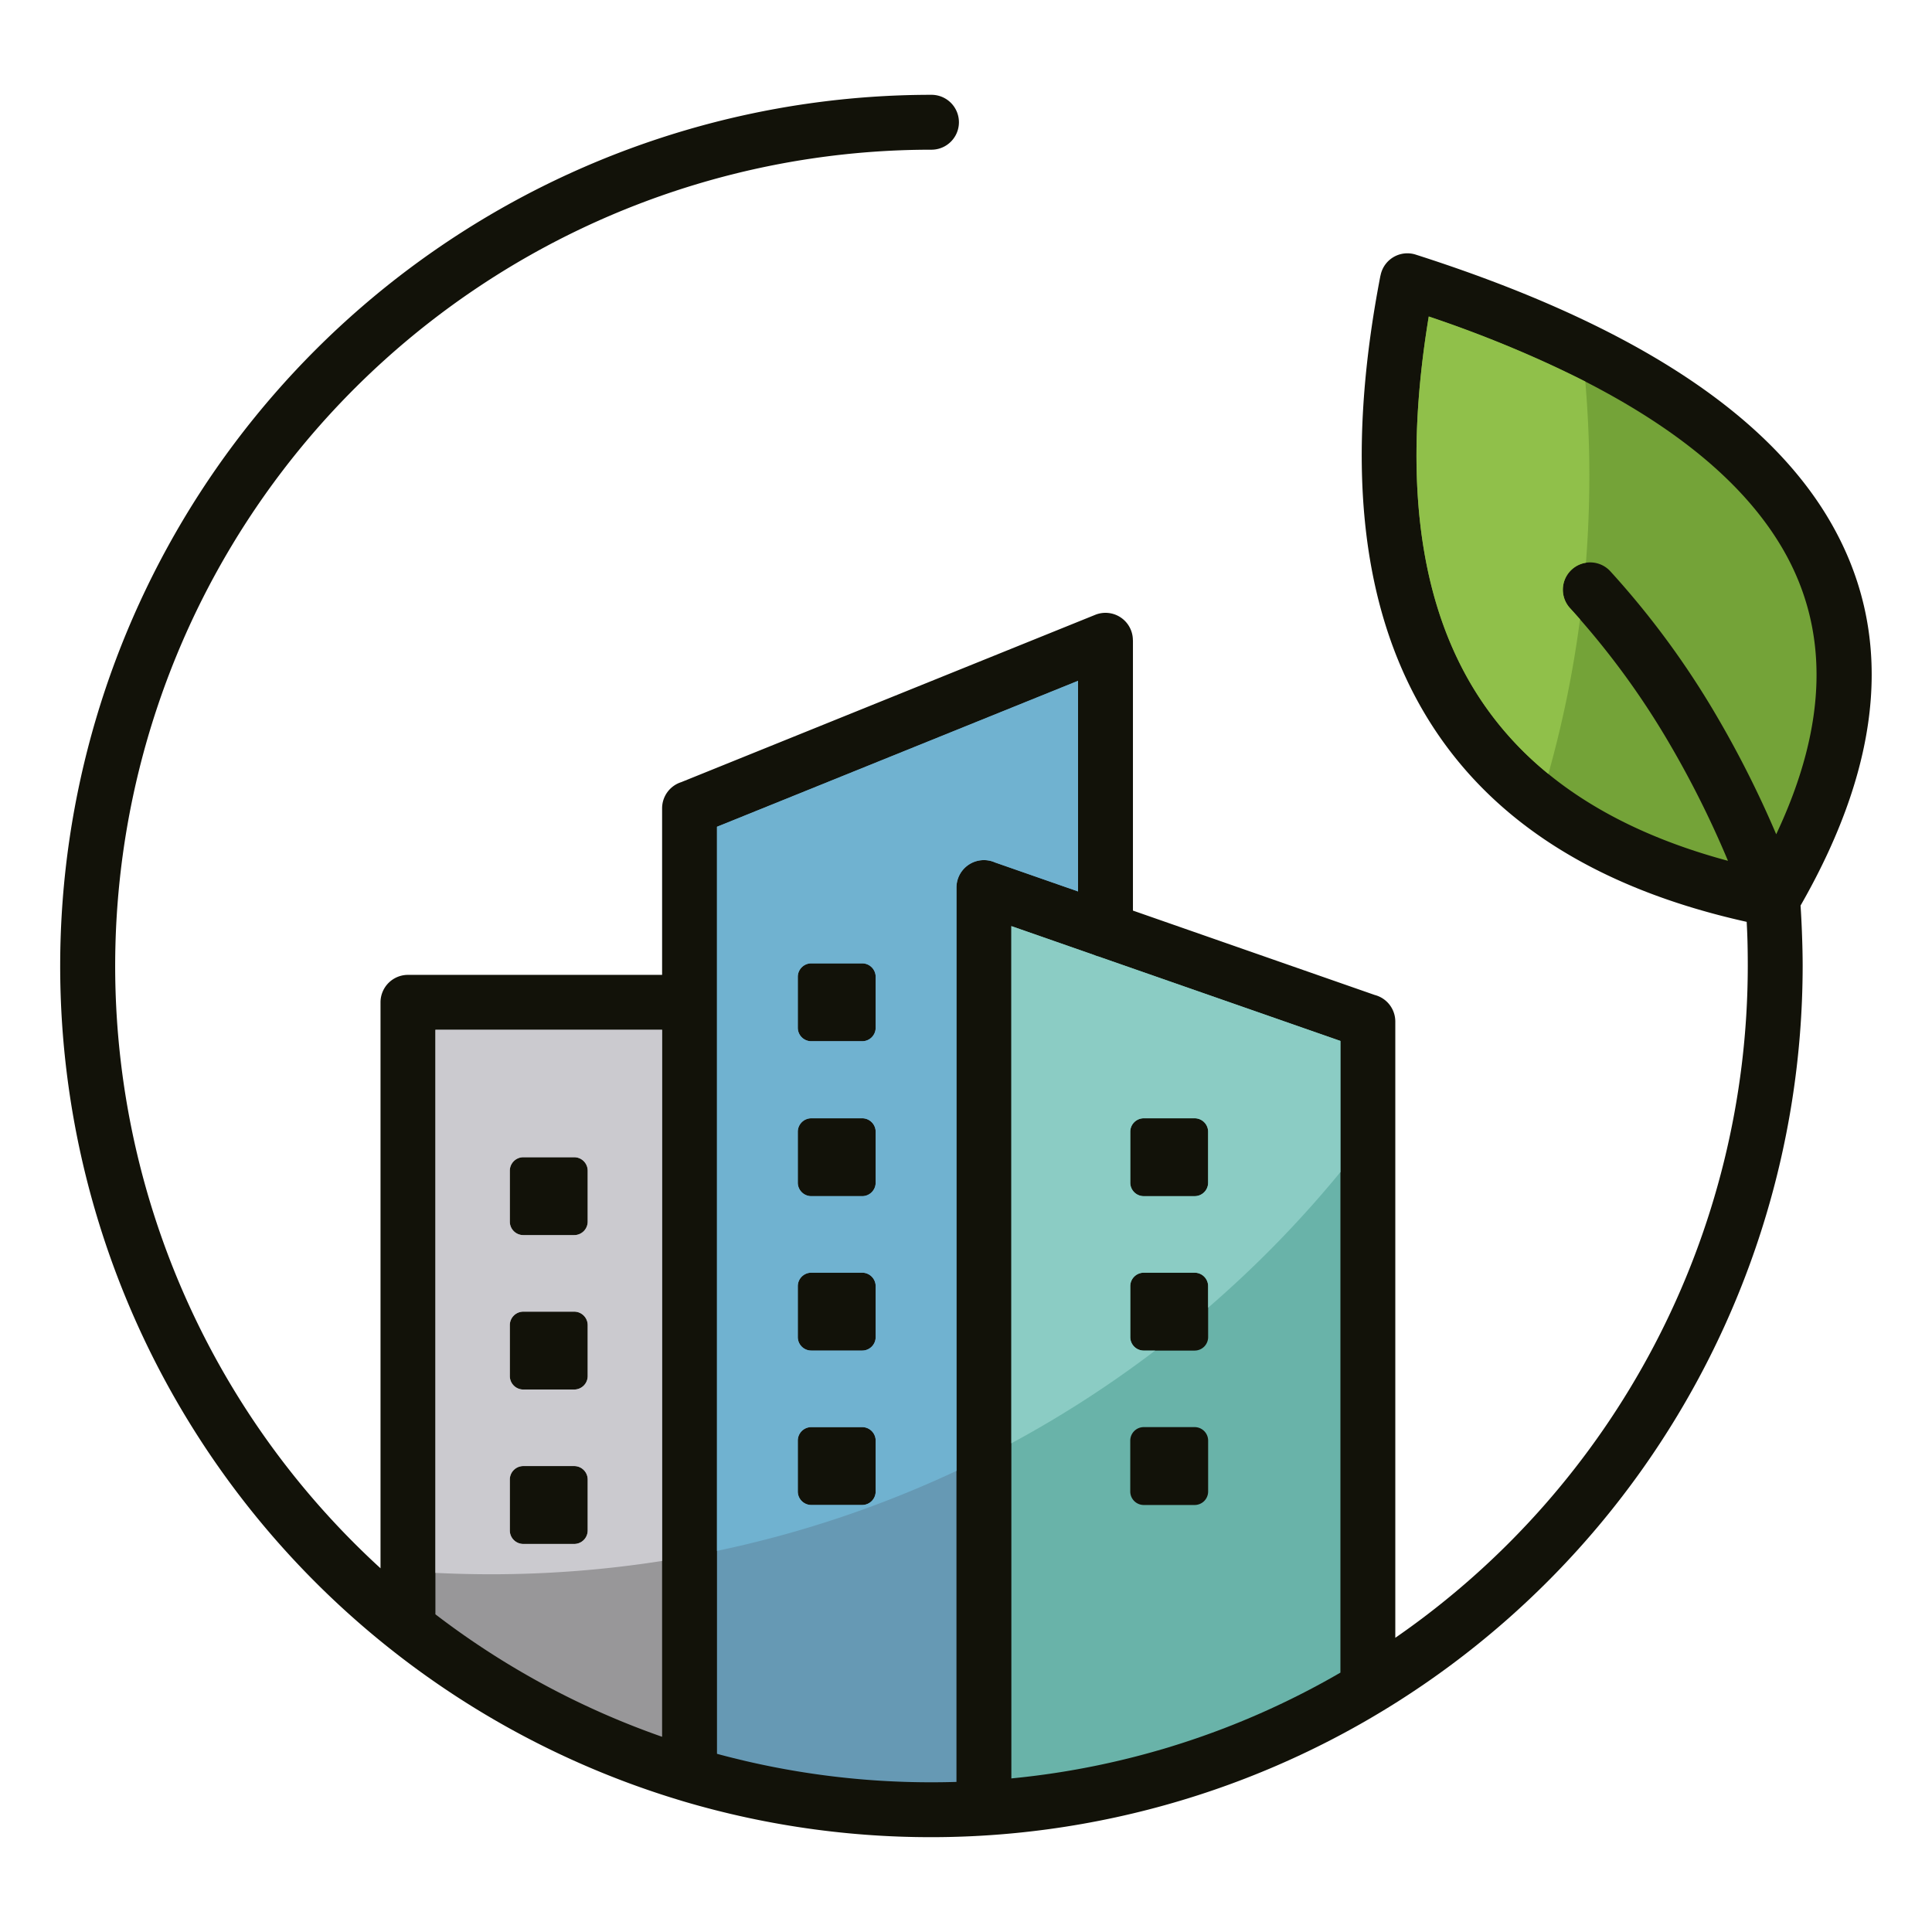
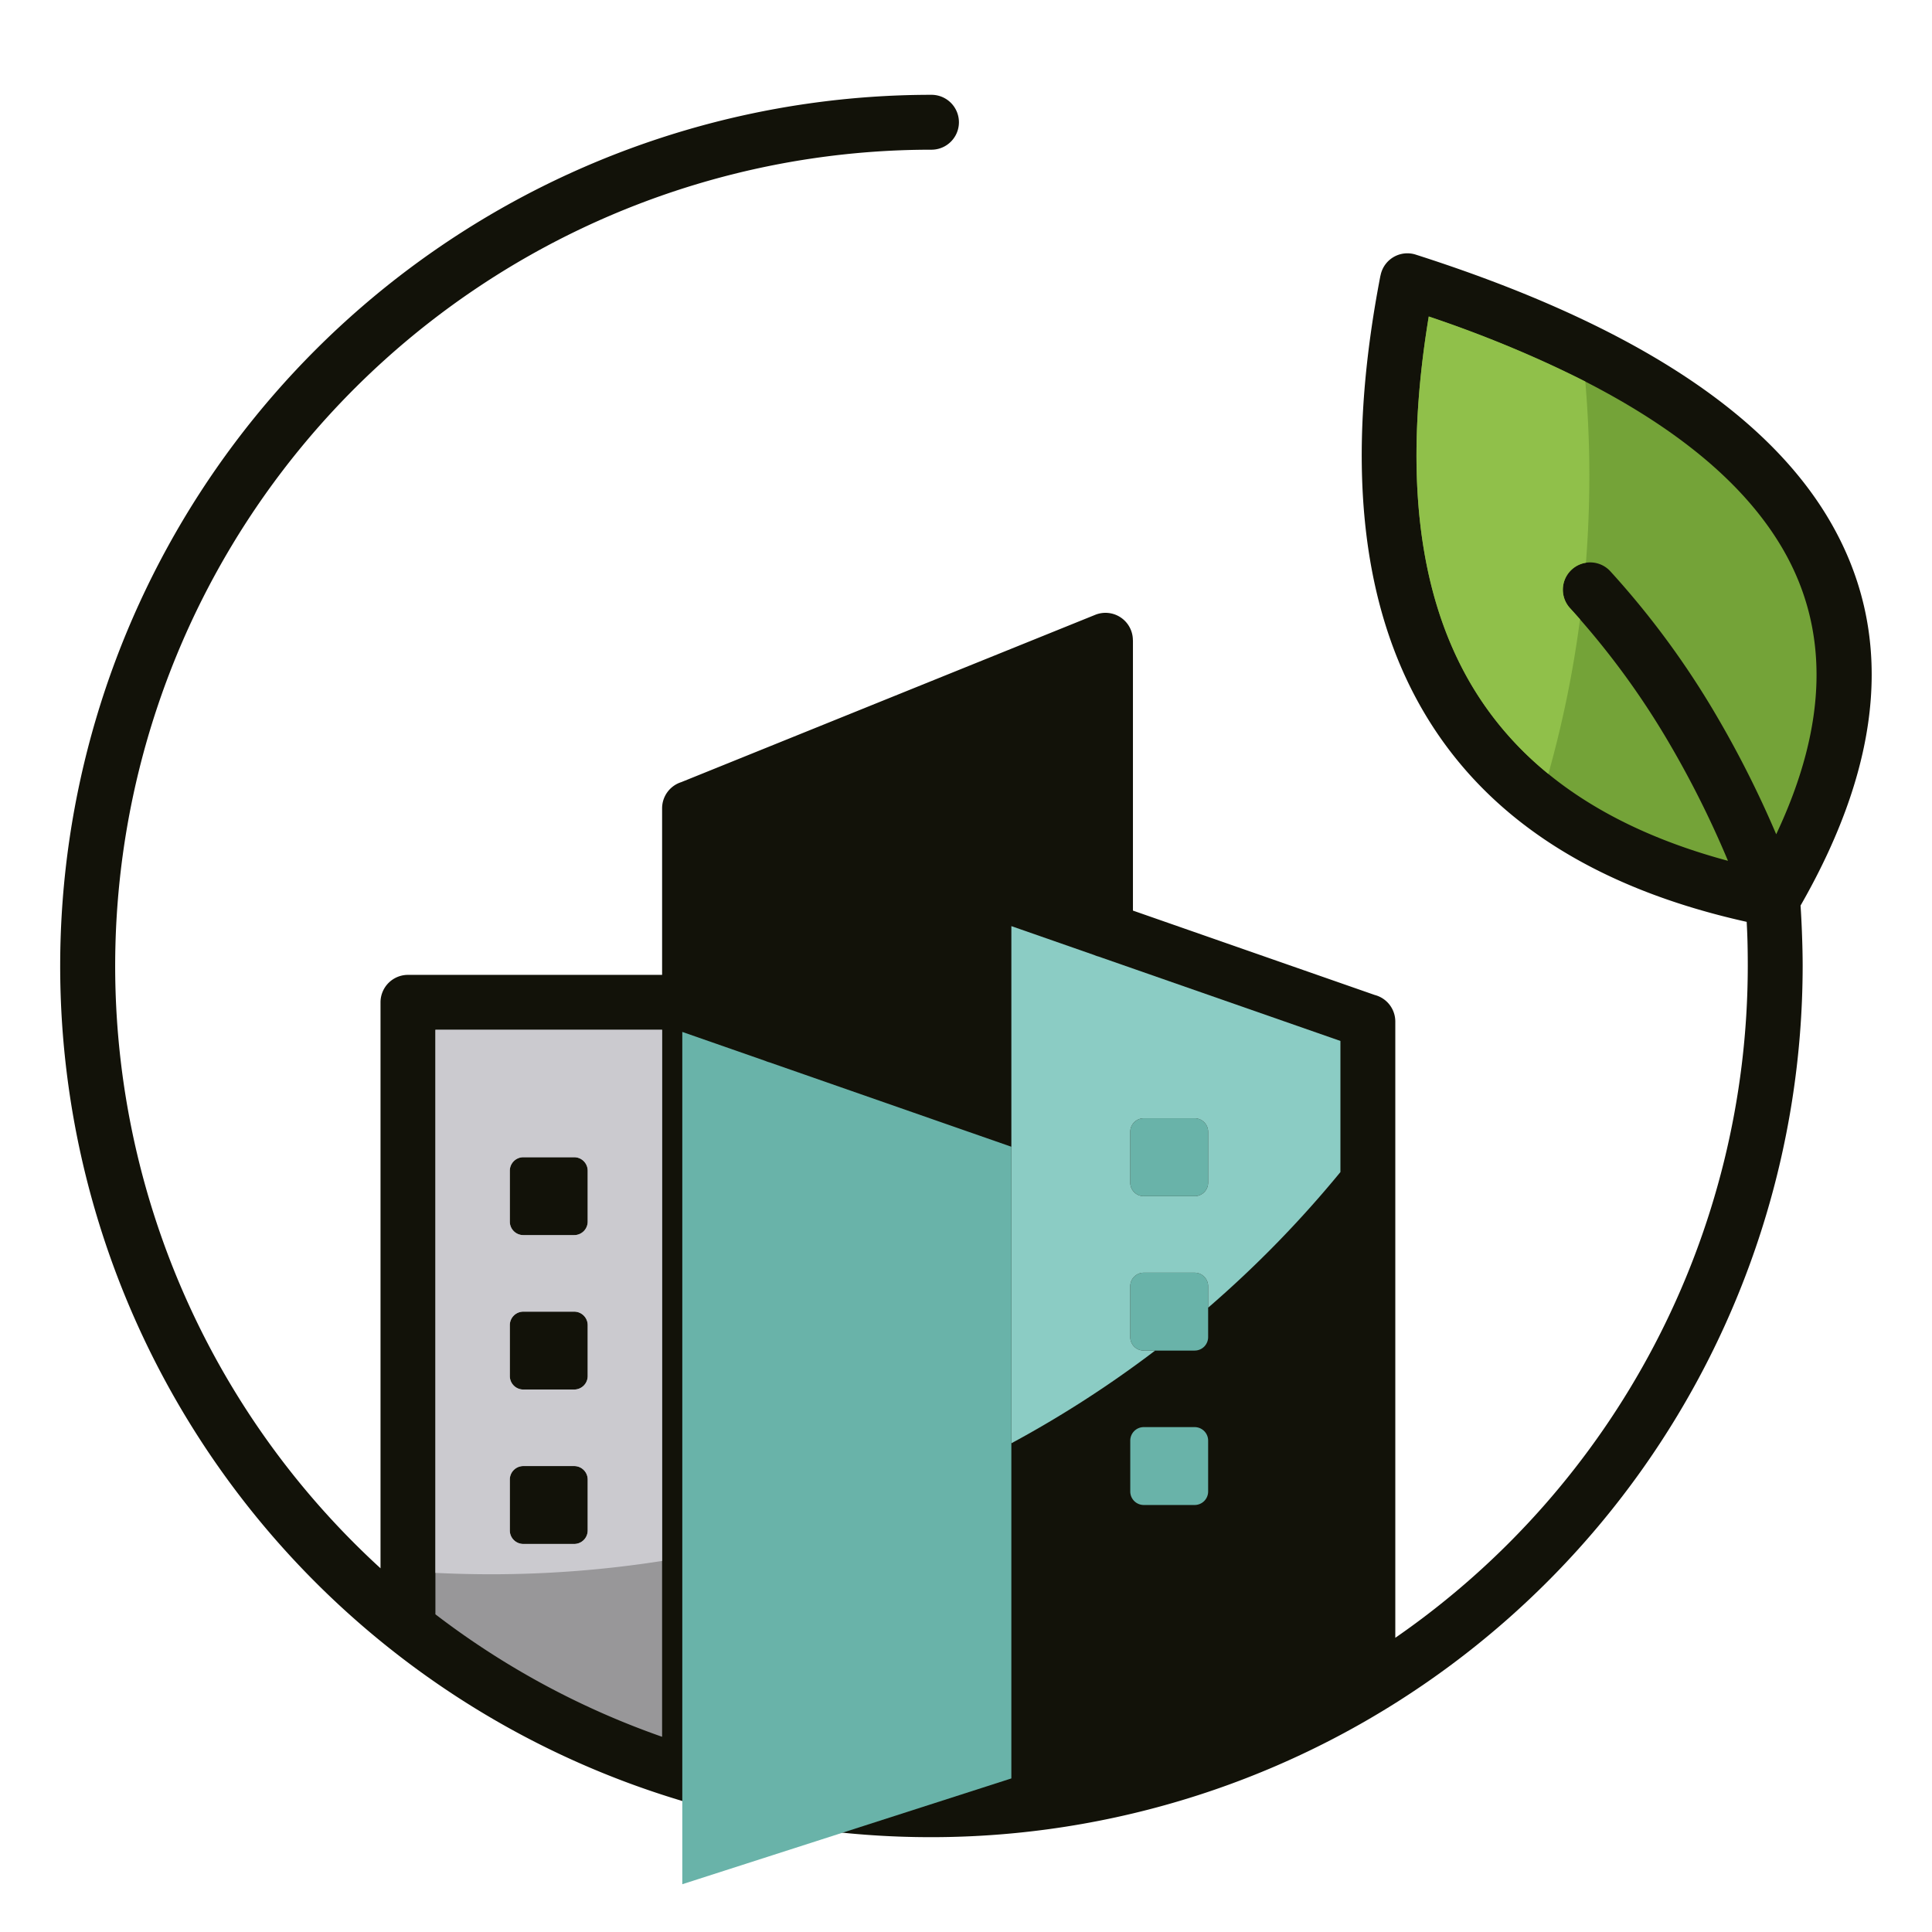
<svg xmlns="http://www.w3.org/2000/svg" id="Layer_1" viewBox="0 0 512 512" data-name="Layer 1">
  <g fill-rule="evenodd">
    <path d="m477.166 239.989q.213 3.206.357 6.9.2 5.131.2 9.111a231.051 231.051 0 0 1 -296.943 221.276c-.107-.03-.213-.062-.318-.1a230.9 230.9 0 0 1 66.391-452.05 7.273 7.273 0 0 1 0 14.546 216.325 216.325 0 0 0 -152.965 369.293q3.4 3.4 6.954 6.649v-149.99a7.272 7.272 0 0 1 7.272-7.273h67.351v-44.141a7.277 7.277 0 0 1 5.062-6.93l109.743-44.354a7.258 7.258 0 0 1 9.954 6.733h.017v71.656l64.09 22.367a7.275 7.275 0 0 1 5.439 7.039v163.313a216.522 216.522 0 0 0 93.408-178.034q0-4.922-.144-8.6-.057-1.489-.148-3.1-60.719-13.526-85.474-55.45-25.6-43.359-11.577-115.839h.018a7.315 7.315 0 0 1 .21-.827 7.242 7.242 0 0 1 9.091-4.716q83.957 26.848 109.546 70.191 25.925 43.907-7.534 102.33z" fill="#121209" />
    <path d="m115.387 427.808a215.826 215.826 0 0 0 60.078 32.458v-187.366h-60.078zm23.289-121.129h13.5a3.576 3.576 0 0 1 3.57 3.569v13.5a3.577 3.577 0 0 1 -3.57 3.57h-13.5a3.577 3.577 0 0 1 -3.57-3.57v-13.5a3.576 3.576 0 0 1 3.57-3.569zm0 40.922h13.5a3.577 3.577 0 0 1 3.57 3.57v13.5a3.577 3.577 0 0 1 -3.57 3.57h-13.5a3.577 3.577 0 0 1 -3.57-3.57v-13.5a3.577 3.577 0 0 1 3.57-3.57zm0 40.922h13.5a3.577 3.577 0 0 1 3.57 3.57v13.5a3.577 3.577 0 0 1 -3.57 3.57h-13.5a3.577 3.577 0 0 1 -3.57-3.57v-13.5a3.577 3.577 0 0 1 3.57-3.57z" fill="#989799" />
    <path d="m175.465 413.661v-140.761h-60.078v143.93q7.292.361 14.672.367a293.2 293.2 0 0 0 45.406-3.532zm-36.789-106.982h13.5a3.576 3.576 0 0 1 3.57 3.569v13.5a3.577 3.577 0 0 1 -3.57 3.57h-13.5a3.577 3.577 0 0 1 -3.57-3.57v-13.5a3.576 3.576 0 0 1 3.57-3.569zm0 40.922h13.5a3.577 3.577 0 0 1 3.57 3.57v13.5a3.577 3.577 0 0 1 -3.57 3.57h-13.5a3.577 3.577 0 0 1 -3.57-3.57v-13.5a3.577 3.577 0 0 1 3.57-3.57zm0 40.922h13.5a3.577 3.577 0 0 1 3.57 3.57v13.5a3.577 3.577 0 0 1 -3.57 3.57h-13.5a3.577 3.577 0 0 1 -3.57-3.57v-13.5a3.577 3.577 0 0 1 3.57-3.57z" fill="#cbcacf" />
-     <path d="m190.01 464.779a216.587 216.587 0 0 0 56.843 7.546q3.322 0 6.621-.1v-237.015a7.275 7.275 0 0 1 10.214-6.652l22.008 7.68v-55.816l-95.686 38.678zm24.982-209.479h13.5a3.576 3.576 0 0 1 3.569 3.569v13.5a3.576 3.576 0 0 1 -3.569 3.57h-13.5a3.576 3.576 0 0 1 -3.569-3.57v-13.5a3.576 3.576 0 0 1 3.569-3.569zm0 122.9h13.5a3.576 3.576 0 0 1 3.569 3.569v13.5a3.576 3.576 0 0 1 -3.569 3.569h-13.5a3.576 3.576 0 0 1 -3.569-3.569v-13.5a3.576 3.576 0 0 1 3.569-3.569zm0-40.923h13.5a3.576 3.576 0 0 1 3.569 3.57v13.5a3.576 3.576 0 0 1 -3.569 3.569h-13.5a3.576 3.576 0 0 1 -3.569-3.569v-13.5a3.576 3.576 0 0 1 3.569-3.57zm0-40.922h13.5a3.576 3.576 0 0 1 3.569 3.569v13.5a3.576 3.576 0 0 1 -3.569 3.57h-13.5a3.576 3.576 0 0 1 -3.569-3.57v-13.5a3.576 3.576 0 0 1 3.569-3.565z" fill="#6699b4" />
-     <path d="m253.474 389.794v-154.584a7.275 7.275 0 0 1 10.214-6.652l22.008 7.68v-55.816l-95.686 38.678v191.9a289.278 289.278 0 0 0 63.464-21.206zm-38.482-134.494h13.5a3.576 3.576 0 0 1 3.569 3.569v13.5a3.576 3.576 0 0 1 -3.569 3.57h-13.5a3.576 3.576 0 0 1 -3.569-3.57v-13.5a3.576 3.576 0 0 1 3.569-3.569zm0 122.9h13.5a3.576 3.576 0 0 1 3.569 3.569v13.5a3.576 3.576 0 0 1 -3.569 3.569h-13.5a3.576 3.576 0 0 1 -3.569-3.569v-13.5a3.576 3.576 0 0 1 3.569-3.569zm0-40.923h13.5a3.576 3.576 0 0 1 3.569 3.57v13.5a3.576 3.576 0 0 1 -3.569 3.569h-13.5a3.576 3.576 0 0 1 -3.569-3.569v-13.5a3.576 3.576 0 0 1 3.569-3.57zm0-40.922h13.5a3.576 3.576 0 0 1 3.569 3.569v13.5a3.576 3.576 0 0 1 -3.569 3.57h-13.5a3.576 3.576 0 0 1 -3.569-3.57v-13.5a3.576 3.576 0 0 1 3.569-3.565z" fill="#70b2d0" />
-     <path d="m268.019 471.3a214.968 214.968 0 0 0 87.206-28.039v-167.4l-64.085-22.361a7.262 7.262 0 0 1 -1.119-.391l-22-7.678v225.869zm35.081-93.1h13.5a3.576 3.576 0 0 1 3.57 3.569v13.5a3.576 3.576 0 0 1 -3.57 3.569h-13.5a3.576 3.576 0 0 1 -3.569-3.569v-13.5a3.576 3.576 0 0 1 3.569-3.569zm0-40.923h13.5a3.577 3.577 0 0 1 3.57 3.57v13.5a3.576 3.576 0 0 1 -3.57 3.569h-13.5a3.576 3.576 0 0 1 -3.569-3.569v-13.5a3.576 3.576 0 0 1 3.569-3.57zm0-40.922h13.5a3.577 3.577 0 0 1 3.57 3.569v13.5a3.577 3.577 0 0 1 -3.57 3.57h-13.5a3.576 3.576 0 0 1 -3.569-3.57v-13.5a3.576 3.576 0 0 1 3.569-3.565z" fill="#69b3a9" />
+     <path d="m268.019 471.3v-167.4l-64.085-22.361a7.262 7.262 0 0 1 -1.119-.391l-22-7.678v225.869zm35.081-93.1h13.5a3.576 3.576 0 0 1 3.57 3.569v13.5a3.576 3.576 0 0 1 -3.57 3.569h-13.5a3.576 3.576 0 0 1 -3.569-3.569v-13.5a3.576 3.576 0 0 1 3.569-3.569zm0-40.923h13.5a3.577 3.577 0 0 1 3.57 3.57v13.5a3.576 3.576 0 0 1 -3.57 3.569h-13.5a3.576 3.576 0 0 1 -3.569-3.569v-13.5a3.576 3.576 0 0 1 3.569-3.57zm0-40.922h13.5a3.577 3.577 0 0 1 3.57 3.569v13.5a3.577 3.577 0 0 1 -3.57 3.57h-13.5a3.576 3.576 0 0 1 -3.569-3.57v-13.5a3.576 3.576 0 0 1 3.569-3.565z" fill="#69b3a9" />
    <path d="m355.225 310.612v-34.75l-64.085-22.362a7.262 7.262 0 0 1 -1.119-.391l-22-7.678v137.053a291.719 291.719 0 0 0 38.1-24.563h-3.021a3.576 3.576 0 0 1 -3.569-3.569v-13.5a3.576 3.576 0 0 1 3.569-3.57h13.5a3.577 3.577 0 0 1 3.57 3.57v5.7a292.886 292.886 0 0 0 35.05-35.935zm-52.125-14.253h13.5a3.577 3.577 0 0 1 3.57 3.569v13.5a3.577 3.577 0 0 1 -3.57 3.57h-13.5a3.576 3.576 0 0 1 -3.569-3.57v-13.5a3.576 3.576 0 0 1 3.569-3.569z" fill="#8bccc4" />
    <path d="m457.93 228.125a261.027 261.027 0 0 0 -15.584-31.2 211.829 211.829 0 0 0 -26.274-35.757 7.239 7.239 0 1 1 10.682-9.773 226.36 226.36 0 0 1 28.092 38.2 275.552 275.552 0 0 1 15.866 31.494q20.607-43.659 1.49-76.042-21.646-36.663-93.565-61.171-10.124 61.346 11.274 97.59 19.907 33.714 68.019 46.659z" fill="#74a338" />
    <path d="m418.72 164.114q-1.312-1.491-2.648-2.948a7.24 7.24 0 0 1 4.215-12.038q.9-11.418.909-23.071c0-8.4-.377-16.719-1.075-24.943a311.785 311.785 0 0 0 -41.484-17.24q-10.124 61.346 11.274 97.59a88.113 88.113 0 0 0 20.42 23.631 289.821 289.821 0 0 0 8.389-40.981z" fill="#90c04a" />
  </g>
</svg>